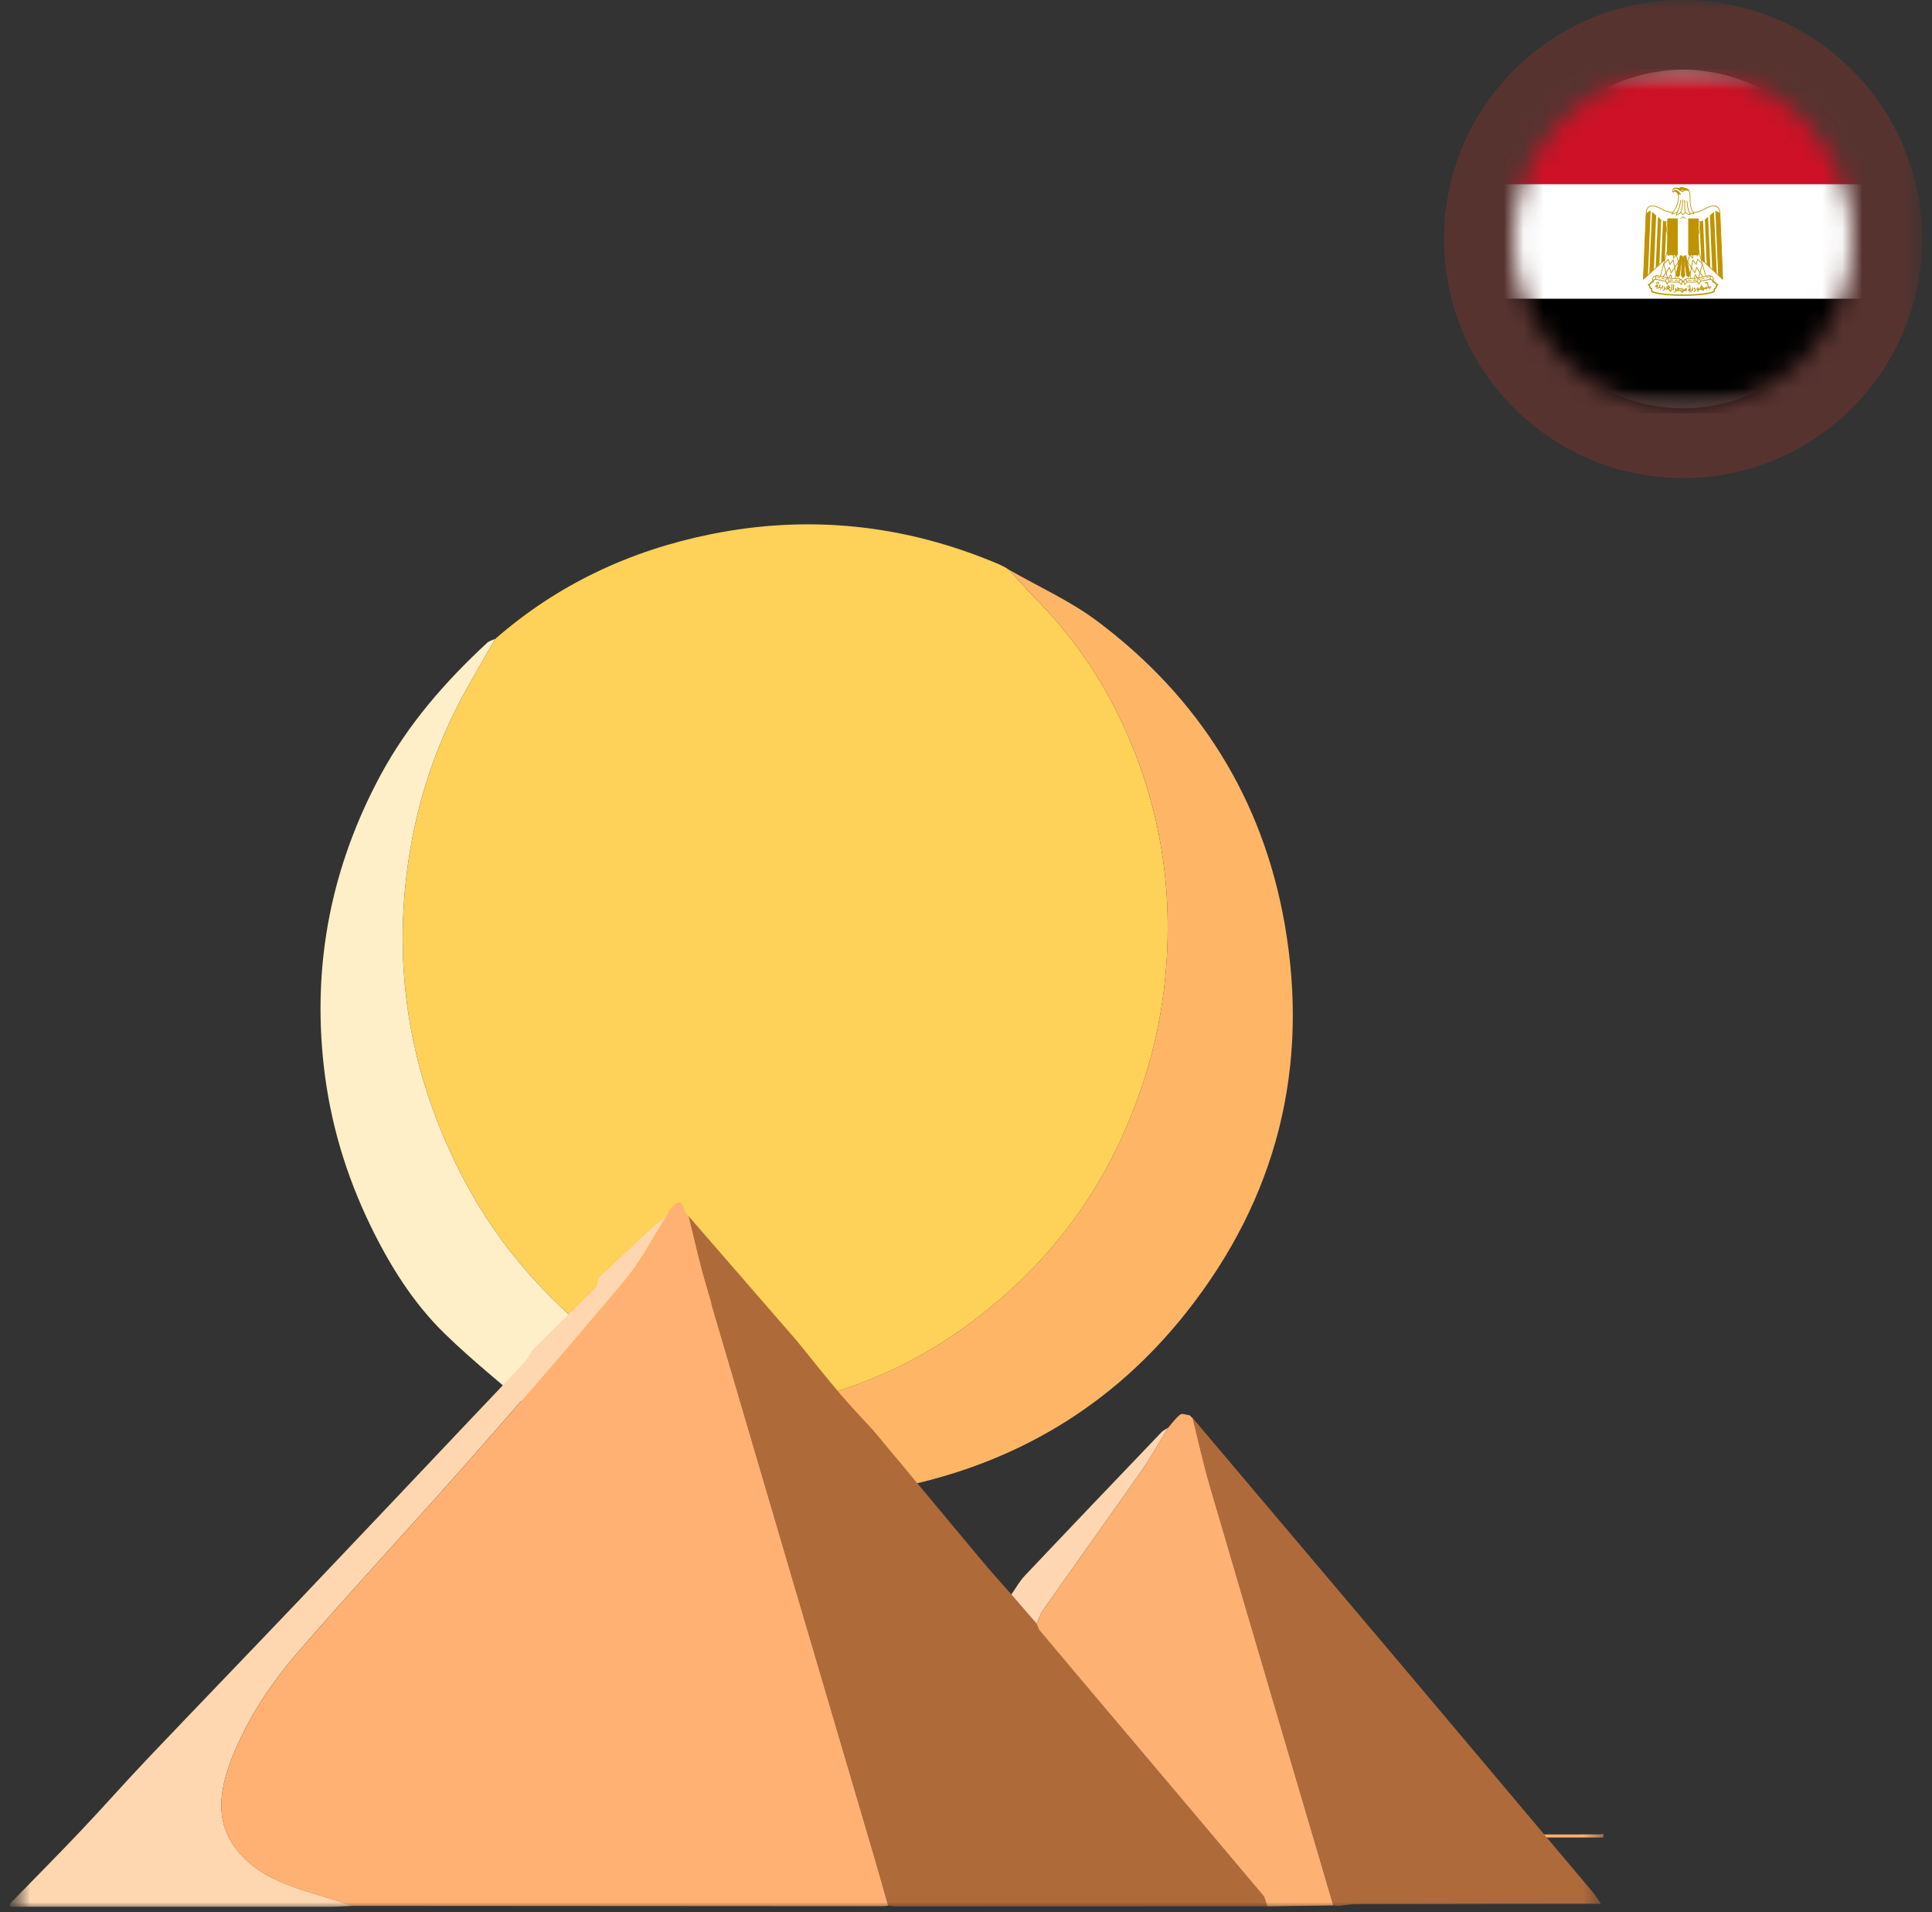
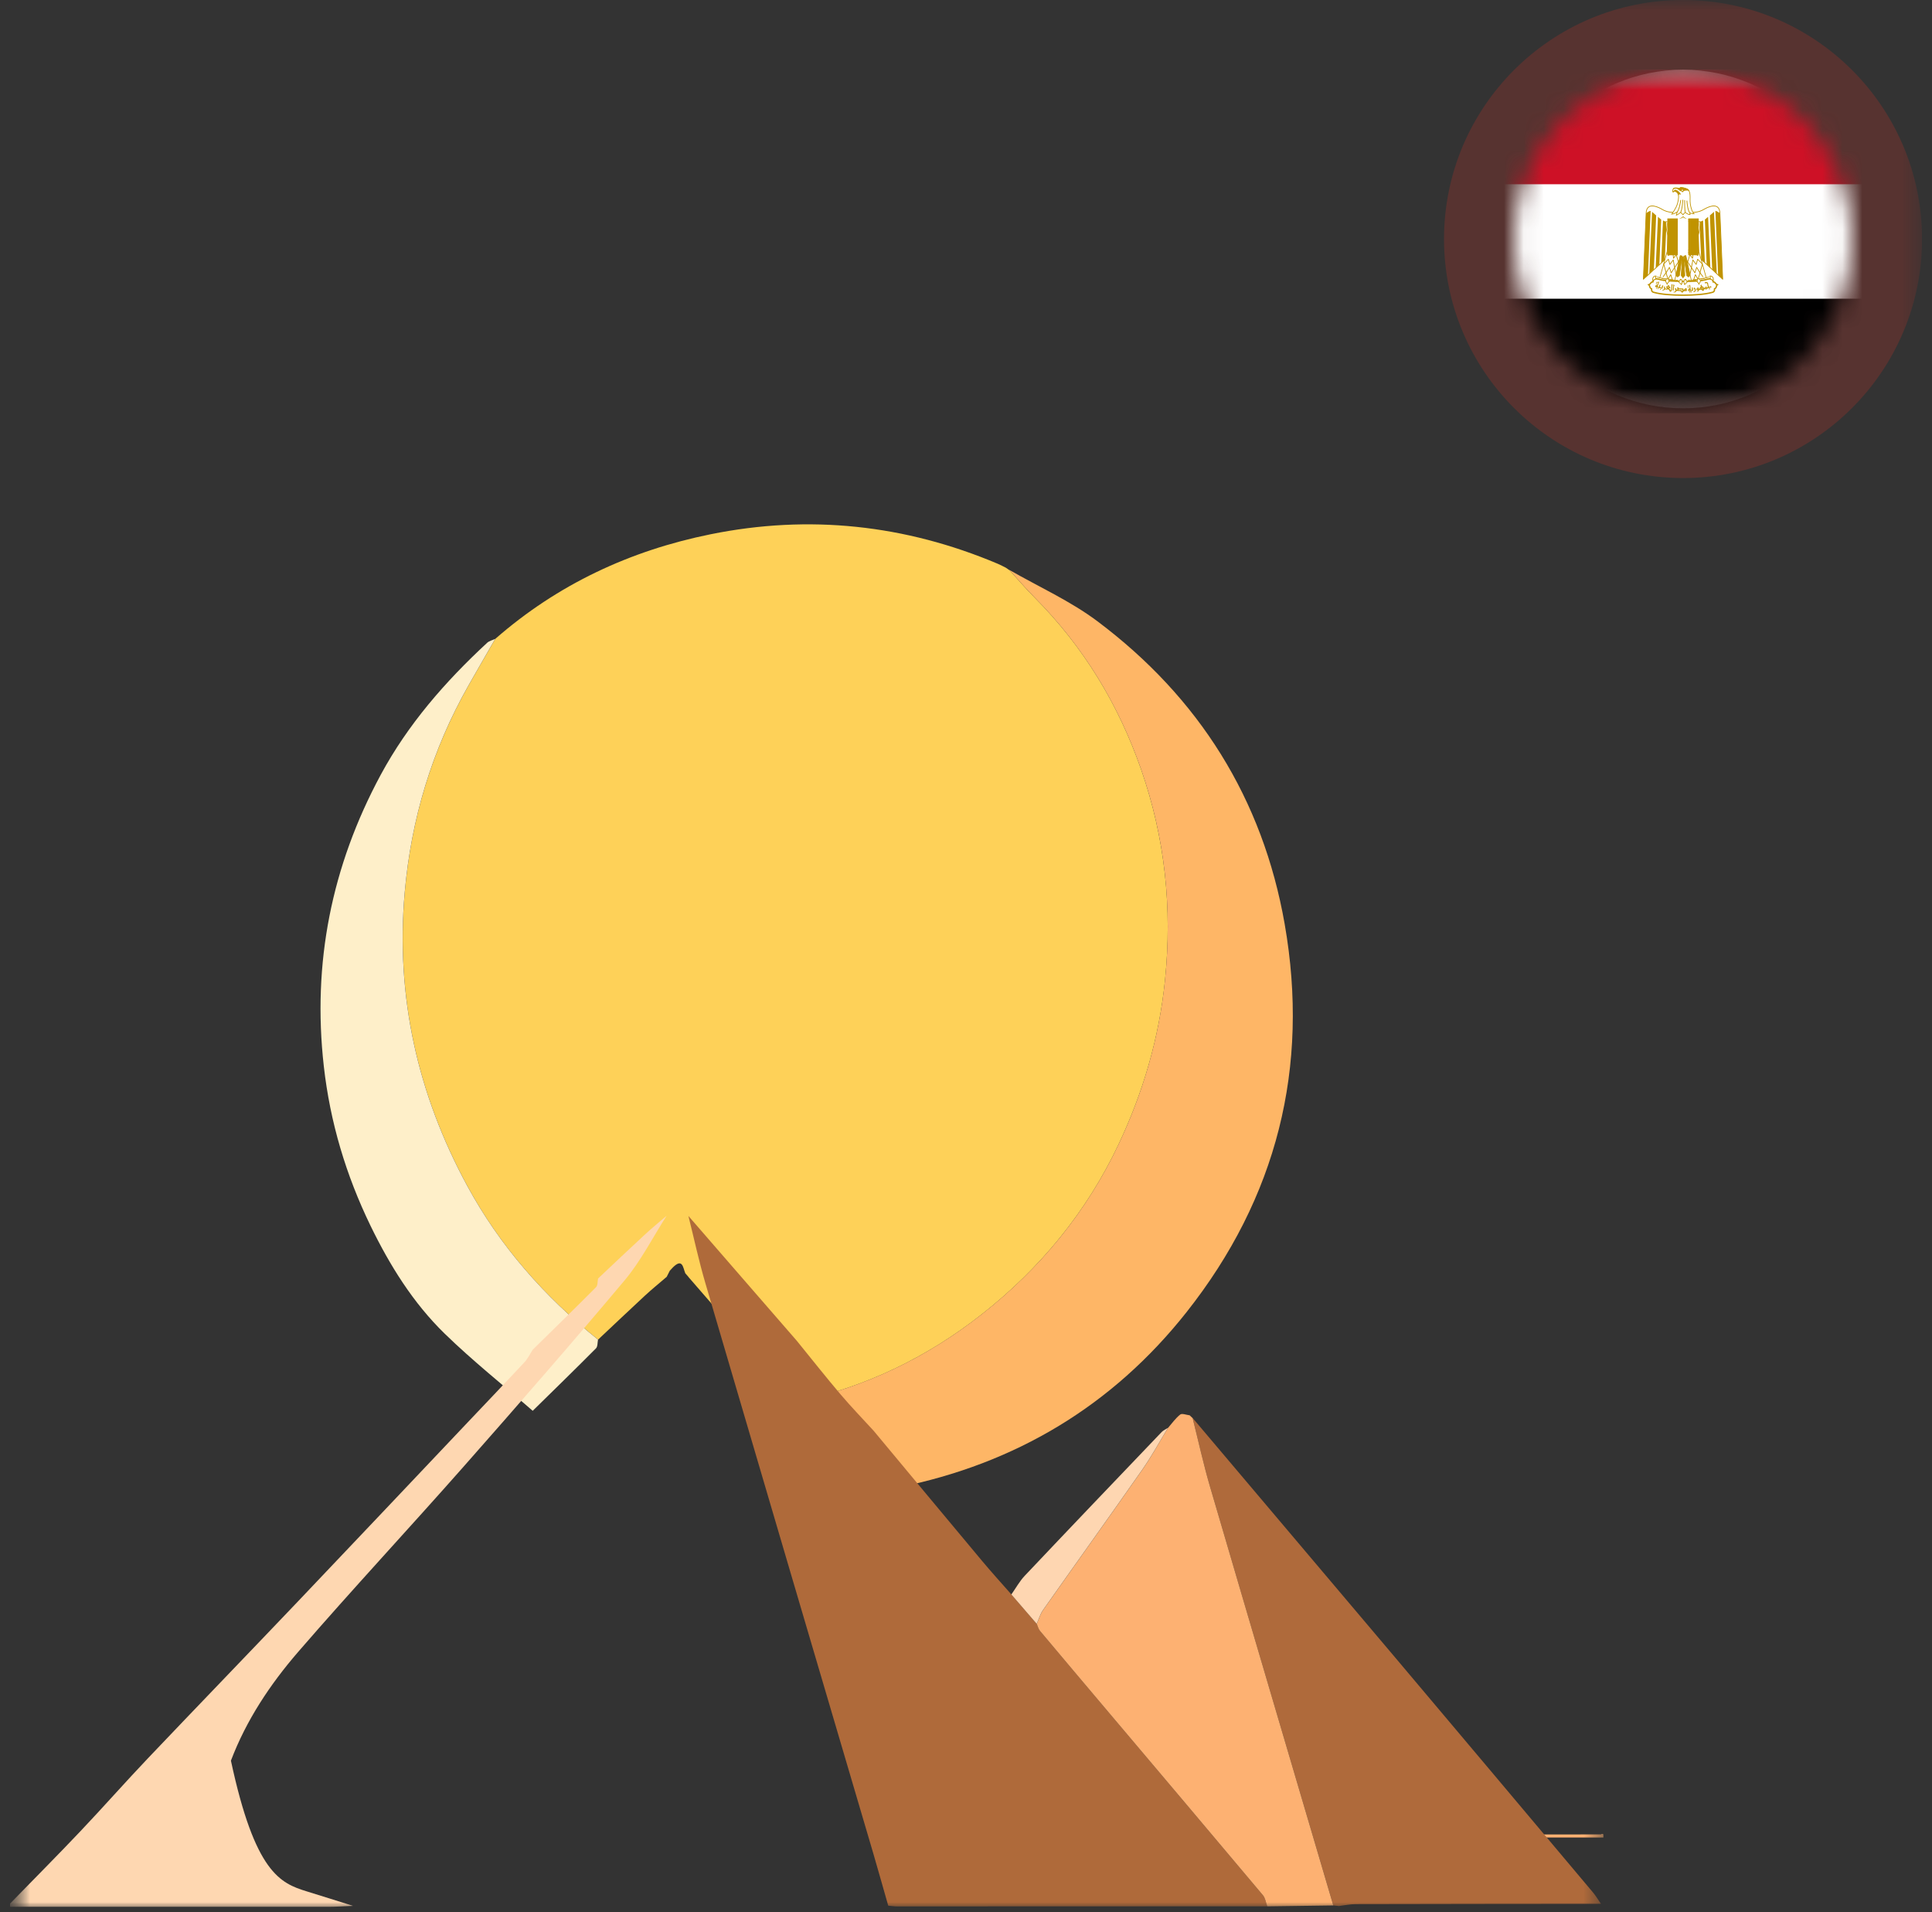
<svg xmlns="http://www.w3.org/2000/svg" width="97" height="96" viewBox="0 0 97 96" fill="none">
  <rect x="0" y="0" width="97" height="96" fill="#333333" stroke="none" />
  <g clip-path="url(#clip0_5170_10782)">
    <mask id="mask0_5170_10782" style="mask-type:luminance" maskUnits="userSpaceOnUse" x="0" y="0" width="97" height="96">
      <path d="M96.5 0H0.5V96H96.5V0Z" fill="white" />
    </mask>
    <g mask="url(#mask0_5170_10782)">
      <mask id="mask1_5170_10782" style="mask-type:luminance" maskUnits="userSpaceOnUse" x="0" y="16" width="81" height="80">
        <path d="M80.5 16H0.5V96H80.5V16Z" fill="white" />
      </mask>
      <g mask="url(#mask1_5170_10782)">
        <path d="M80.5 92.25C76.306 92.25 72.11 92.252 67.916 92.25C67.685 92.25 67.454 92.221 67.223 92.206C67.502 92.173 67.779 92.112 68.058 92.112C72.164 92.102 76.271 92.1 80.377 92.096C80.416 92.062 80.458 92.062 80.502 92.092V92.248L80.5 92.25Z" fill="#FDB172" />
        <path d="M33.469 64.106C33.106 64.418 32.733 64.721 32.381 65.046C31.592 65.777 30.811 66.519 30.027 67.256C27.342 65.1 25.098 62.562 23.456 59.527C20.973 54.939 19.865 50.058 20.319 44.827C20.642 41.118 21.69 37.654 23.519 34.421C23.962 33.635 24.419 32.856 24.869 32.073C27.994 29.339 31.64 27.639 35.675 26.823C40.617 25.821 45.438 26.337 50.09 28.302C50.233 28.362 50.369 28.437 50.508 28.506C50.565 28.546 50.621 28.585 50.679 28.625L50.671 28.612C51.09 29.071 51.492 29.544 51.929 29.983C54.39 32.454 56.152 35.354 57.296 38.639C58.49 42.069 58.862 45.579 58.492 49.202C58.196 52.104 57.394 54.839 56.158 57.456C54.556 60.848 52.217 63.687 49.283 65.991C46.538 68.148 43.446 69.65 40.004 70.375C39.24 69.496 38.475 68.616 37.712 67.737C36.663 66.527 35.612 65.316 34.562 64.108L34.569 64.112C34.515 64.05 34.461 63.985 34.406 63.923C34.29 63.637 34.271 63.152 33.788 63.625L33.623 63.802L33.631 63.791C33.577 63.898 33.523 64.004 33.469 64.11L33.473 64.106H33.469Z" fill="#FED158" />
        <path d="M43.871 74.9C43.319 74.296 42.746 73.706 42.217 73.081C41.463 72.191 40.74 71.277 40.004 70.373C43.446 69.648 46.54 68.145 49.283 65.989C52.219 63.685 54.556 60.846 56.158 57.454C57.394 54.839 58.196 52.104 58.492 49.2C58.861 45.577 58.492 42.066 57.296 38.637C56.152 35.354 54.388 32.452 51.929 29.981C51.492 29.541 51.09 29.068 50.671 28.61C52.152 29.46 53.738 30.171 55.094 31.187C60.198 35.014 63.4 40.108 64.5 46.393C65.758 53.585 64.109 60.137 59.575 65.873C55.856 70.577 50.986 73.489 45.098 74.675C44.692 74.756 44.281 74.825 43.875 74.9H43.871Z" fill="#FEB666" />
        <path d="M24.866 32.072C24.416 32.856 23.96 33.635 23.517 34.42C21.687 37.654 20.639 41.118 20.317 44.827C19.862 50.058 20.971 54.939 23.454 59.527C25.098 62.562 27.339 65.1 30.025 67.256C29.994 67.404 30.012 67.602 29.923 67.693C28.873 68.748 27.808 69.787 26.746 70.829C25.267 69.543 23.727 68.32 22.327 66.956C20.737 65.408 19.567 63.523 18.6 61.533C17.373 59.002 16.575 56.347 16.258 53.533C15.673 48.347 16.646 43.487 19.11 38.908C20.479 36.366 22.35 34.225 24.456 32.273C24.562 32.175 24.727 32.139 24.864 32.075L24.866 32.072Z" fill="#FEEFC9" />
        <path d="M50.677 22.079C50.62 22.04 50.562 22 50.506 21.96C50.562 22 50.618 22.04 50.677 22.079Z" fill="#FEB666" />
-         <path d="M17.712 95.685C17.298 95.701 16.883 95.731 16.471 95.731C11.148 95.733 5.825 95.731 0.5 95.731C0.5 95.679 0.5 95.626 0.5 95.574C1.677 94.366 2.869 93.17 4.029 91.945C5.173 90.739 6.271 89.491 7.417 88.285C9.925 85.647 12.454 83.031 14.965 80.393C17.815 77.399 20.652 74.395 23.494 71.395C24.442 70.395 25.394 69.399 26.331 68.391C26.5 68.21 26.61 67.972 26.748 67.76C27.808 66.718 28.875 65.679 29.925 64.624C30.015 64.535 29.996 64.335 30.027 64.187C30.81 63.449 31.592 62.706 32.381 61.977C32.733 61.651 33.106 61.349 33.469 61.037C32.773 62.122 32.183 63.297 31.36 64.279C28.712 67.437 26 70.543 23.273 73.635C20.527 76.747 17.694 79.785 14.979 82.922C13.569 84.552 12.367 86.354 11.594 88.393C11.01 89.933 10.785 91.485 11.908 92.897C12.8 94.018 14.073 94.547 15.402 94.956C16.173 95.193 16.942 95.437 17.71 95.679L17.712 95.685Z" fill="#FED7B1" />
+         <path d="M17.712 95.685C17.298 95.701 16.883 95.731 16.471 95.731C11.148 95.733 5.825 95.731 0.5 95.731C0.5 95.679 0.5 95.626 0.5 95.574C1.677 94.366 2.869 93.17 4.029 91.945C5.173 90.739 6.271 89.491 7.417 88.285C9.925 85.647 12.454 83.031 14.965 80.393C17.815 77.399 20.652 74.395 23.494 71.395C24.442 70.395 25.394 69.399 26.331 68.391C26.5 68.21 26.61 67.972 26.748 67.76C27.808 66.718 28.875 65.679 29.925 64.624C30.015 64.535 29.996 64.335 30.027 64.187C30.81 63.449 31.592 62.706 32.381 61.977C32.733 61.651 33.106 61.349 33.469 61.037C32.773 62.122 32.183 63.297 31.36 64.279C28.712 67.437 26 70.543 23.273 73.635C20.527 76.747 17.694 79.785 14.979 82.922C13.569 84.552 12.367 86.354 11.594 88.393C12.8 94.018 14.073 94.547 15.402 94.956C16.173 95.193 16.942 95.437 17.71 95.679L17.712 95.685Z" fill="#FED7B1" />
        <path d="M34.56 61.043C35.61 62.254 36.66 63.464 37.71 64.672C38.475 65.551 39.237 66.431 40.002 67.31C40.737 68.214 41.46 69.131 42.214 70.018C42.743 70.643 43.316 71.231 43.868 71.837C45.677 74.01 47.481 76.183 49.295 78.351C49.777 78.928 50.283 79.485 50.779 80.049C51.204 80.541 51.627 81.033 52.052 81.524C52.104 81.641 52.131 81.776 52.21 81.87C53.362 83.243 54.518 84.612 55.675 85.981C58.256 89.037 60.839 92.089 63.412 95.151C63.533 95.295 63.556 95.518 63.625 95.706C57.437 95.708 51.248 95.712 45.06 95.712C44.906 95.712 44.75 95.689 44.596 95.674C44.346 94.803 44.102 93.928 43.848 93.06C41.035 83.514 38.216 73.968 35.414 64.418C35.087 63.306 34.843 62.168 34.562 61.041L34.56 61.043Z" fill="#AF6A3A" />
        <path d="M80.375 95.581C76.269 95.585 72.163 95.587 68.057 95.597C67.777 95.597 67.5 95.658 67.221 95.691C67.127 95.681 67.036 95.672 66.942 95.662C64.877 88.656 62.804 81.65 60.752 74.639C60.419 73.501 60.167 72.341 59.877 71.189C63.265 75.195 66.654 79.197 70.04 83.206C73.357 87.137 76.669 91.072 79.98 95.01C80.127 95.187 80.246 95.389 80.377 95.579L80.375 95.581Z" fill="#AF6A3B" />
        <path d="M59.877 71.189C60.166 72.339 60.419 73.501 60.752 74.639C62.804 81.649 64.877 88.653 66.941 95.662C65.835 95.676 64.729 95.691 63.625 95.708C63.556 95.522 63.531 95.297 63.412 95.153C60.839 92.091 58.256 89.037 55.675 85.983C54.519 84.614 53.36 83.245 52.21 81.872C52.131 81.778 52.104 81.643 52.052 81.526C52.156 81.293 52.227 81.035 52.371 80.831C54.027 78.478 55.706 76.141 57.354 73.783C57.823 73.112 58.214 72.389 58.641 71.689C58.841 71.46 59.021 71.201 59.256 71.016C59.348 70.945 59.566 71.037 59.729 71.055C59.781 71.106 59.835 71.156 59.889 71.206L59.879 71.191L59.877 71.189Z" fill="#FDB172" />
        <path d="M58.64 71.687C58.213 72.387 57.821 73.11 57.352 73.781C55.704 76.139 54.025 78.477 52.369 80.829C52.225 81.033 52.154 81.291 52.05 81.524C51.625 81.033 51.202 80.541 50.777 80.049C51 79.735 51.188 79.387 51.45 79.11C53.731 76.697 56.027 74.297 58.321 71.897C58.407 71.808 58.532 71.756 58.638 71.685L58.64 71.687Z" fill="#FED6B1" />
-         <path d="M34.56 61.043C34.842 62.17 35.085 63.306 35.412 64.42C38.215 73.97 41.033 83.514 43.846 93.062C44.102 93.931 44.346 94.806 44.594 95.677C44.517 95.685 44.439 95.701 44.362 95.701C35.479 95.697 26.596 95.691 17.71 95.685C16.942 95.443 16.173 95.197 15.402 94.962C14.073 94.554 12.8 94.024 11.908 92.904C10.783 91.491 11.01 89.941 11.594 88.399C12.367 86.36 13.569 84.558 14.979 82.929C17.694 79.789 20.527 76.754 23.273 73.641C26 70.549 28.712 67.443 31.36 64.285C32.181 63.304 32.773 62.129 33.469 61.043L33.465 61.047C33.519 60.941 33.573 60.835 33.627 60.729L33.619 60.739C33.673 60.681 33.729 60.62 33.783 60.562C34.267 60.089 34.285 60.574 34.402 60.862C34.456 60.924 34.51 60.989 34.565 61.051L34.558 61.047L34.56 61.043Z" fill="#FEB172" />
        <path d="M34.567 57.565C34.513 57.502 34.458 57.44 34.404 57.375C34.458 57.438 34.513 57.5 34.567 57.565Z" fill="#AF6A3A" />
      </g>
      <path d="M96.5 12C96.5 5.373 91.127 0 84.5 0C77.873 0 72.5 5.373 72.5 12C72.5 18.627 77.873 24 84.5 24C91.127 24 96.5 18.627 96.5 12Z" fill="#E63625" fill-opacity="0.2" />
      <mask id="mask2_5170_10782" style="mask-type:luminance" maskUnits="userSpaceOnUse" x="76" y="3" width="17" height="18">
        <path d="M93 12C93 7.306 89.194 3.5 84.5 3.5C79.806 3.5 76 7.306 76 12C76 16.694 79.806 20.5 84.5 20.5C89.194 20.5 93 16.694 93 12Z" fill="white" />
      </mask>
      <g mask="url(#mask2_5170_10782)">
        <path d="M93 12C93 7.306 89.194 3.5 84.5 3.5C79.806 3.5 76 7.306 76 12C76 16.694 79.806 20.5 84.5 20.5C89.194 20.5 93 16.694 93 12Z" fill="white" />
        <mask id="mask3_5170_10782" style="mask-type:luminance" maskUnits="userSpaceOnUse" x="71" y="3" width="27" height="18">
          <path d="M97.435 3.5H71.565V20.746H97.435V3.5Z" fill="white" />
        </mask>
        <g mask="url(#mask3_5170_10782)">
          <path d="M71.565 3.5H97.435V20.746H71.565V3.5Z" fill="black" />
          <path d="M71.565 3.5H97.435V14.998H71.565V3.5Z" fill="white" />
          <path d="M71.565 3.5H97.435V9.249H71.565V3.5Z" fill="#CE1126" />
          <path d="M84.523 12.192L86.492 14.02L86.352 10.701C86.331 10.198 85.894 10.313 85.576 10.495C85.255 10.701 84.888 10.701 84.5 10.565C84.112 10.701 83.745 10.701 83.424 10.495C83.106 10.313 82.669 10.198 82.648 10.701L82.508 14.02L84.523 12.192Z" fill="white" stroke="#C09300" stroke-width="0.037" stroke-linejoin="round" />
          <path d="M82.875 10.585L82.739 13.814L82.508 14.02L82.648 10.701C82.714 10.655 82.829 10.585 82.875 10.585ZM83.151 10.816L83.036 13.517L82.805 13.753L82.945 10.635C82.991 10.68 83.127 10.791 83.151 10.816ZM83.403 11.022L83.312 13.275L83.127 13.456L83.242 10.886C83.287 10.932 83.378 10.998 83.403 11.022ZM83.675 11.138L83.584 13.058L83.403 13.205L83.494 11.068C83.539 11.088 83.63 11.138 83.675 11.138ZM83.927 11.138L83.861 12.738L83.675 12.919L83.745 11.159C83.79 11.159 83.906 11.159 83.927 11.138Z" fill="#C09300" />
          <path d="M86.125 10.585L86.261 13.814L86.492 14.02L86.352 10.701C86.286 10.655 86.17 10.585 86.125 10.585ZM85.849 10.816L85.964 13.517L86.195 13.753L86.055 10.635C86.009 10.68 85.873 10.791 85.849 10.816ZM85.597 11.022L85.688 13.275L85.873 13.456L85.758 10.886C85.712 10.932 85.622 10.998 85.597 11.022ZM85.325 11.138L85.415 13.058L85.597 13.205L85.506 11.068C85.461 11.088 85.37 11.138 85.325 11.138ZM85.073 11.138L85.139 12.738L85.325 12.919L85.255 11.159C85.209 11.159 85.094 11.159 85.073 11.138Z" fill="#C09300" />
          <path d="M84.591 12.556L84.867 13.814L84.776 13.905L84.682 13.834L84.525 12.713L84.591 13.834L84.5 13.95L84.409 13.834L84.475 12.713L84.319 13.834L84.224 13.905L84.133 13.814L84.409 12.556H84.591Z" fill="#C09300" stroke="#C09300" stroke-width="0.031" />
          <path d="M83.881 12.004L83.333 13.95L84.088 14.065L84.409 12.601L83.881 12.004Z" fill="white" stroke="#C09300" stroke-width="0.034" stroke-linejoin="round" />
          <path d="M83.7 12.668L83.766 12.828L84.123 12.488" stroke="#C09300" stroke-width="0.037" stroke-linejoin="round" />
          <path d="M83.947 12.265L84.022 12.965L84.249 12.668M84.158 12.783L84.282 13.211M84.33 13.054L84.08 13.434M84.158 13.814L84.078 13.435L84.008 13.049L83.84 13.276L83.766 13.014L83.531 13.255L83.651 13.694L83.816 13.422L83.906 13.699L84.076 13.435" stroke="#C09300" stroke-width="0.037" stroke-linejoin="round" />
          <path d="M83.494 13.905L83.646 13.691L83.746 14.02L83.882 13.789L83.972 14.065" stroke="#C09300" stroke-width="0.037" stroke-linejoin="round" />
          <path d="M85.119 12.004L85.667 13.95L84.912 14.065L84.591 12.601L85.119 12.004Z" fill="white" stroke="#C09300" stroke-width="0.034" stroke-linejoin="round" />
          <path d="M85.3 12.668L85.234 12.828L84.877 12.488" stroke="#C09300" stroke-width="0.037" stroke-linejoin="round" />
          <path d="M85.053 12.265L84.978 12.965L84.752 12.668M84.842 12.783L84.719 13.211M84.67 13.054L84.921 13.434M84.842 13.814L84.923 13.435L84.993 13.049L85.16 13.276L85.234 13.014L85.469 13.255L85.35 13.694L85.185 13.422L85.094 13.699L84.925 13.435" stroke="#C09300" stroke-width="0.037" stroke-linejoin="round" />
          <path d="M85.506 13.905L85.354 13.691L85.255 14.02L85.118 13.789L85.028 14.065" stroke="#C09300" stroke-width="0.037" stroke-linejoin="round" />
          <path d="M84.5 14.82C85.074 14.82 85.622 14.774 85.944 14.684C86.08 14.659 86.08 14.589 86.08 14.498C86.216 14.453 86.146 14.292 86.241 14.292C86.146 14.317 86.125 14.131 86.01 14.156C86.01 13.995 85.849 13.975 85.713 14.02C85.441 14.111 84.958 14.131 84.5 14.131C84.043 14.111 83.564 14.111 83.288 14.02C83.152 13.975 82.991 13.995 82.991 14.156C82.876 14.131 82.855 14.317 82.76 14.292C82.855 14.292 82.785 14.453 82.921 14.498C82.921 14.589 82.921 14.659 83.061 14.684C83.379 14.774 83.927 14.82 84.5 14.82Z" fill="white" stroke="#C09300" stroke-width="0.068" stroke-linecap="round" stroke-linejoin="round" />
-           <path d="M83.721 13.95C83.906 13.974 84.112 13.995 84.273 13.974C84.364 13.974 84.43 14.131 84.248 14.156C84.088 14.176 83.836 14.156 83.7 14.131C83.585 14.11 83.333 14.065 83.172 14.02C83.011 13.95 83.127 13.814 83.217 13.834C83.358 13.88 83.539 13.925 83.721 13.95ZM85.279 13.95C85.094 13.974 84.888 13.995 84.731 13.974C84.636 13.974 84.57 14.131 84.751 14.156C84.912 14.176 85.164 14.156 85.3 14.131C85.415 14.11 85.667 14.065 85.828 14.02C85.989 13.95 85.873 13.814 85.782 13.834C85.642 13.88 85.461 13.925 85.279 13.95Z" fill="white" stroke="#C09300" stroke-width="0.037" stroke-linecap="round" stroke-linejoin="round" />
          <path d="M83.151 13.859C83.011 13.834 82.945 13.995 82.991 14.086C83.011 14.04 83.106 14.04 83.127 13.995C83.151 13.925 83.106 13.925 83.151 13.859ZM83.7 14.281C83.7 14.19 83.791 14.201 83.791 14.111C83.791 14.065 83.766 13.995 83.721 13.995C83.675 13.995 83.63 14.04 83.63 14.086C83.609 14.177 83.7 14.19 83.7 14.281ZM84.353 14.02C84.489 14.02 84.475 14.201 84.409 14.292C84.409 14.226 84.294 14.201 84.294 14.156C84.294 14.086 84.398 14.086 84.353 14.02ZM85.848 13.859C85.989 13.834 86.055 13.995 86.009 14.086C85.989 14.04 85.894 14.04 85.873 13.995C85.848 13.925 85.894 13.925 85.848 13.859ZM85.3 14.281C85.3 14.19 85.209 14.201 85.209 14.111C85.209 14.065 85.234 13.995 85.279 13.995C85.325 13.995 85.37 14.04 85.37 14.086C85.391 14.177 85.3 14.19 85.3 14.281ZM84.647 14.02C84.511 14.02 84.525 14.201 84.591 14.292C84.591 14.226 84.706 14.201 84.706 14.156C84.706 14.086 84.602 14.086 84.647 14.02Z" fill="white" stroke="#C09300" stroke-width="0.037" stroke-linecap="round" stroke-linejoin="round" />
          <path d="M83.197 13.904C83.243 13.904 83.313 13.925 83.334 13.95L83.197 13.904ZM83.424 13.975C83.449 13.975 83.539 13.995 83.585 14.02L83.424 13.975ZM84.249 14.065C84.204 14.065 84.113 14.065 84.088 14.086L84.249 14.065ZM83.997 14.065C83.973 14.04 83.882 14.04 83.837 14.065H83.997ZM85.804 13.904C85.758 13.904 85.692 13.925 85.668 13.95L85.804 13.904ZM85.577 13.975C85.552 13.975 85.461 13.995 85.416 14.02L85.577 13.975ZM84.752 14.065C84.797 14.065 84.888 14.065 84.913 14.086L84.752 14.065ZM85.003 14.065C85.028 14.04 85.119 14.04 85.164 14.065H85.003Z" fill="white" stroke="#C09300" stroke-width="0.026" stroke-linecap="round" stroke-linejoin="round" />
          <path d="M83.159 14.267C83.143 14.264 83.135 14.252 83.139 14.238C83.144 14.22 83.158 14.21 83.171 14.215C83.18 14.218 83.195 14.233 83.195 14.239C83.195 14.245 83.187 14.261 83.183 14.261C83.183 14.261 83.18 14.262 83.178 14.264C83.175 14.267 83.166 14.268 83.159 14.267ZM84.738 14.38C84.732 14.378 84.723 14.365 84.723 14.359C84.723 14.348 84.739 14.33 84.749 14.33C84.754 14.329 84.768 14.337 84.773 14.342C84.783 14.352 84.781 14.368 84.769 14.377C84.763 14.381 84.746 14.383 84.738 14.38ZM84.748 14.451C84.736 14.447 84.731 14.441 84.731 14.428C84.729 14.414 84.731 14.412 84.746 14.403L84.756 14.398L84.766 14.402C84.78 14.408 84.786 14.415 84.786 14.424C84.787 14.434 84.779 14.444 84.768 14.45C84.758 14.454 84.757 14.454 84.748 14.451Z" fill="#C09300" />
          <path d="M83.286 14.138C83.276 14.138 83.262 14.147 83.254 14.151C83.236 14.156 83.214 14.167 83.196 14.155C83.178 14.149 83.155 14.154 83.152 14.176C83.156 14.194 83.183 14.205 83.199 14.193C83.21 14.177 83.243 14.168 83.246 14.194C83.233 14.214 83.235 14.241 83.224 14.262C83.222 14.275 83.217 14.288 83.209 14.299C83.196 14.3 83.182 14.299 83.171 14.307C83.153 14.308 83.135 14.317 83.124 14.332C83.112 14.349 83.101 14.366 83.098 14.386C83.101 14.407 83.125 14.413 83.143 14.414C83.162 14.419 83.181 14.426 83.201 14.432C83.232 14.439 83.261 14.45 83.292 14.457C83.338 14.471 83.385 14.477 83.431 14.489C83.436 14.491 83.441 14.492 83.446 14.493C83.465 14.497 83.475 14.476 83.476 14.46C83.486 14.427 83.493 14.393 83.502 14.36C83.509 14.346 83.516 14.316 83.491 14.323C83.476 14.332 83.463 14.345 83.445 14.346C83.42 14.348 83.434 14.373 83.444 14.384C83.446 14.401 83.441 14.421 83.43 14.434C83.415 14.444 83.396 14.433 83.38 14.429C83.364 14.429 83.331 14.421 83.346 14.398C83.351 14.382 83.352 14.364 83.359 14.347C83.367 14.33 83.368 14.31 83.372 14.292C83.362 14.269 83.344 14.299 83.33 14.301C83.32 14.308 83.284 14.311 83.303 14.328C83.319 14.341 83.307 14.363 83.304 14.379C83.303 14.401 83.28 14.406 83.261 14.401C83.243 14.4 83.218 14.387 83.234 14.367C83.237 14.351 83.243 14.334 83.246 14.318C83.253 14.297 83.259 14.278 83.266 14.258C83.269 14.241 83.275 14.224 83.284 14.208C83.284 14.188 83.298 14.171 83.297 14.151C83.296 14.142 83.292 14.138 83.286 14.138ZM83.183 14.346C83.185 14.346 83.186 14.346 83.189 14.347C83.196 14.35 83.196 14.356 83.189 14.363C83.186 14.365 83.182 14.368 83.181 14.368C83.167 14.367 83.163 14.365 83.163 14.36C83.162 14.355 83.164 14.354 83.173 14.35C83.177 14.348 83.18 14.347 83.183 14.346ZM83.153 14.491C83.138 14.477 83.141 14.467 83.162 14.452C83.171 14.445 83.176 14.446 83.187 14.455C83.203 14.47 83.203 14.479 83.189 14.491C83.182 14.497 83.179 14.499 83.171 14.499C83.163 14.499 83.16 14.498 83.153 14.491ZM83.24 14.517C83.237 14.516 83.234 14.515 83.231 14.513C83.229 14.511 83.226 14.508 83.225 14.505C83.223 14.502 83.222 14.499 83.222 14.496C83.221 14.492 83.222 14.489 83.222 14.486C83.226 14.473 83.228 14.472 83.247 14.472C83.267 14.472 83.271 14.475 83.271 14.493C83.272 14.503 83.271 14.506 83.266 14.511C83.26 14.516 83.248 14.519 83.24 14.517ZM85.802 14.519C85.795 14.514 85.794 14.511 85.794 14.505C85.794 14.493 85.801 14.484 85.815 14.477C85.835 14.469 85.843 14.47 85.85 14.483C85.86 14.5 85.86 14.507 85.848 14.519C85.841 14.525 85.84 14.526 85.825 14.526C85.811 14.526 85.809 14.525 85.802 14.519ZM83.357 14.552C83.346 14.55 83.341 14.542 83.341 14.529C83.341 14.52 83.341 14.518 83.348 14.513C83.352 14.509 83.359 14.507 83.365 14.506C83.372 14.505 83.375 14.505 83.381 14.51C83.397 14.521 83.4 14.532 83.391 14.543C83.382 14.554 83.372 14.557 83.357 14.552ZM83.987 14.581C83.984 14.578 83.979 14.576 83.979 14.572C83.98 14.556 83.981 14.54 83.986 14.525C83.988 14.51 83.986 14.494 83.991 14.48C83.997 14.453 83.997 14.425 84.003 14.399C84.003 14.385 84.004 14.372 84.008 14.359C84.013 14.338 84.009 14.316 84.015 14.296C84.014 14.288 84.023 14.267 84.031 14.28C84.042 14.296 84.057 14.31 84.072 14.323C84.084 14.33 84.073 14.341 84.064 14.345C84.052 14.349 84.049 14.363 84.05 14.374C84.048 14.386 84.044 14.397 84.043 14.409C84.04 14.427 84.041 14.445 84.039 14.463C84.034 14.481 84.035 14.5 84.034 14.518C84.034 14.529 84.028 14.54 84.029 14.551C84.028 14.563 84.027 14.577 84.018 14.585C84.008 14.589 83.994 14.589 83.987 14.581ZM84.841 14.299C84.827 14.309 84.814 14.322 84.802 14.334C84.785 14.347 84.816 14.354 84.82 14.365C84.824 14.382 84.824 14.4 84.825 14.418C84.83 14.433 84.833 14.45 84.832 14.467C84.83 14.485 84.807 14.481 84.796 14.491C84.782 14.497 84.777 14.511 84.766 14.521C84.759 14.535 84.757 14.552 84.756 14.568C84.757 14.58 84.747 14.595 84.756 14.606C84.757 14.608 84.759 14.61 84.76 14.611C84.763 14.616 84.77 14.612 84.774 14.613C84.789 14.613 84.804 14.615 84.817 14.609C84.852 14.603 84.887 14.602 84.922 14.601C84.944 14.601 84.965 14.594 84.986 14.594C85.003 14.598 85.01 14.58 85.01 14.567C85.001 14.548 85.009 14.525 85.001 14.506C84.995 14.487 84.997 14.465 84.994 14.445C84.994 14.43 84.974 14.424 84.964 14.435C84.954 14.445 84.938 14.447 84.93 14.46C84.922 14.477 84.948 14.477 84.953 14.49C84.958 14.504 84.956 14.518 84.957 14.533C84.961 14.55 84.942 14.55 84.93 14.552C84.915 14.558 84.893 14.562 84.885 14.543C84.879 14.53 84.88 14.515 84.878 14.5C84.878 14.475 84.872 14.449 84.87 14.424C84.869 14.392 84.863 14.361 84.861 14.329C84.861 14.316 84.859 14.295 84.841 14.299ZM84.823 14.536L84.832 14.537L84.832 14.548L84.833 14.559L84.822 14.562C84.816 14.564 84.81 14.565 84.81 14.565C84.808 14.564 84.806 14.562 84.805 14.561C84.798 14.557 84.8 14.55 84.808 14.541C84.813 14.537 84.815 14.536 84.823 14.536ZM83.961 14.269C83.95 14.273 83.936 14.289 83.925 14.289C83.9 14.291 83.904 14.316 83.922 14.324C83.924 14.332 83.922 14.341 83.923 14.349C83.926 14.372 83.912 14.39 83.915 14.413C83.913 14.438 83.906 14.462 83.905 14.488C83.898 14.514 83.897 14.54 83.893 14.567C83.89 14.59 83.873 14.582 83.858 14.576C83.858 14.565 83.857 14.555 83.857 14.545C83.863 14.522 83.844 14.515 83.826 14.512C83.806 14.514 83.796 14.497 83.8 14.479C83.809 14.469 83.83 14.472 83.844 14.47C83.872 14.476 83.871 14.439 83.856 14.426C83.846 14.407 83.822 14.399 83.815 14.381C83.818 14.356 83.801 14.331 83.781 14.319C83.749 14.316 83.726 14.344 83.714 14.37C83.701 14.374 83.688 14.378 83.676 14.383C83.655 14.388 83.626 14.423 83.654 14.436C83.67 14.441 83.717 14.452 83.696 14.473C83.684 14.493 83.662 14.494 83.641 14.489C83.621 14.489 83.597 14.478 83.598 14.454C83.594 14.433 83.595 14.41 83.585 14.39C83.581 14.366 83.553 14.371 83.552 14.393C83.531 14.409 83.533 14.433 83.548 14.452C83.557 14.473 83.548 14.497 83.539 14.516C83.534 14.541 83.506 14.542 83.486 14.55C83.476 14.554 83.439 14.548 83.453 14.569C83.475 14.577 83.5 14.584 83.523 14.578C83.547 14.575 83.567 14.559 83.579 14.539C83.594 14.523 83.622 14.531 83.642 14.531C83.665 14.531 83.687 14.546 83.709 14.536C83.715 14.52 83.744 14.493 83.753 14.521C83.751 14.546 83.773 14.559 83.796 14.556C83.821 14.554 83.812 14.573 83.811 14.588C83.813 14.615 83.83 14.629 83.853 14.64C83.86 14.642 83.868 14.642 83.876 14.64C83.897 14.633 83.921 14.624 83.927 14.6C83.936 14.58 83.936 14.558 83.942 14.538C83.948 14.505 83.954 14.473 83.955 14.44C83.963 14.41 83.961 14.379 83.967 14.348C83.971 14.326 83.973 14.303 83.976 14.281C83.973 14.269 83.968 14.267 83.961 14.269ZM83.766 14.389C83.771 14.389 83.773 14.395 83.773 14.404C83.774 14.415 83.779 14.423 83.786 14.425C83.791 14.426 83.791 14.432 83.785 14.435C83.782 14.438 83.776 14.439 83.766 14.439C83.749 14.439 83.739 14.435 83.73 14.426L83.724 14.42L83.732 14.415C83.738 14.41 83.743 14.405 83.748 14.4C83.757 14.392 83.762 14.388 83.766 14.389ZM85.664 14.162C85.648 14.163 85.632 14.166 85.617 14.17C85.587 14.168 85.572 14.199 85.601 14.214C85.618 14.259 85.645 14.205 85.672 14.209C85.714 14.217 85.717 14.262 85.724 14.295C85.726 14.329 85.736 14.361 85.745 14.392C85.773 14.423 85.725 14.442 85.704 14.418C85.686 14.399 85.649 14.376 85.627 14.402C85.602 14.413 85.6 14.448 85.579 14.458C85.544 14.469 85.54 14.426 85.522 14.408C85.505 14.384 85.472 14.382 85.446 14.373C85.434 14.348 85.44 14.306 85.415 14.289C85.393 14.298 85.354 14.338 85.387 14.356C85.419 14.384 85.373 14.397 85.358 14.416C85.337 14.439 85.334 14.471 85.33 14.501C85.294 14.521 85.287 14.478 85.283 14.452C85.28 14.42 85.253 14.429 85.234 14.441C85.207 14.452 85.193 14.478 85.174 14.498C85.172 14.517 85.175 14.537 85.175 14.557C85.181 14.58 85.209 14.569 85.227 14.568C85.255 14.556 85.267 14.585 85.244 14.602C85.229 14.622 85.18 14.612 85.185 14.643C85.2 14.645 85.217 14.644 85.232 14.643C85.264 14.634 85.297 14.612 85.301 14.577C85.305 14.547 85.349 14.553 85.372 14.546C85.402 14.537 85.438 14.535 85.445 14.573C85.466 14.594 85.51 14.618 85.532 14.589C85.555 14.575 85.566 14.551 85.565 14.524C85.56 14.502 85.601 14.501 85.611 14.514C85.626 14.538 85.673 14.531 85.696 14.517C85.72 14.499 85.725 14.468 85.76 14.468C85.811 14.452 85.864 14.444 85.914 14.425C85.955 14.416 85.908 14.39 85.898 14.375C85.867 14.36 85.84 14.422 85.805 14.391C85.778 14.371 85.78 14.332 85.77 14.302C85.763 14.263 85.765 14.218 85.737 14.187C85.718 14.166 85.692 14.161 85.664 14.162ZM85.469 14.435C85.472 14.434 85.476 14.436 85.483 14.44C85.496 14.447 85.504 14.458 85.504 14.468C85.504 14.474 85.503 14.474 85.494 14.479C85.488 14.481 85.482 14.484 85.479 14.484C85.474 14.484 85.461 14.474 85.461 14.47C85.461 14.468 85.46 14.461 85.458 14.456C85.454 14.447 85.455 14.447 85.46 14.441C85.463 14.437 85.465 14.435 85.469 14.435ZM85.656 14.444C85.667 14.444 85.673 14.447 85.678 14.455C85.683 14.465 85.68 14.472 85.666 14.478C85.66 14.48 85.654 14.482 85.654 14.482C85.653 14.482 85.648 14.479 85.643 14.476C85.635 14.471 85.634 14.468 85.634 14.462C85.634 14.453 85.644 14.445 85.656 14.444ZM85.399 14.447C85.403 14.447 85.405 14.448 85.409 14.452C85.414 14.456 85.416 14.46 85.417 14.469C85.418 14.475 85.418 14.483 85.417 14.487C85.416 14.493 85.416 14.493 85.401 14.493C85.383 14.493 85.381 14.491 85.381 14.474C85.382 14.463 85.382 14.46 85.388 14.454C85.392 14.45 85.396 14.448 85.399 14.447ZM85.241 14.488C85.247 14.49 85.252 14.494 85.254 14.501C85.256 14.51 85.254 14.514 85.247 14.518C85.24 14.521 85.226 14.522 85.222 14.52C85.22 14.519 85.218 14.517 85.216 14.514C85.214 14.511 85.215 14.509 85.217 14.507C85.219 14.506 85.221 14.504 85.221 14.503C85.221 14.502 85.223 14.498 85.225 14.495C85.229 14.489 85.236 14.487 85.241 14.488ZM85.507 14.523C85.512 14.523 85.517 14.524 85.52 14.527C85.525 14.532 85.525 14.539 85.519 14.543C85.515 14.546 85.494 14.546 85.487 14.543C85.483 14.542 85.482 14.54 85.482 14.537C85.482 14.533 85.483 14.53 85.49 14.527C85.496 14.524 85.502 14.523 85.507 14.523ZM85.014 14.661C85.011 14.659 85.007 14.658 85.011 14.655C85.016 14.646 85.026 14.643 85.035 14.64C85.05 14.633 85.064 14.621 85.074 14.608C85.076 14.598 85.086 14.593 85.086 14.583C85.086 14.569 85.087 14.555 85.084 14.542C85.08 14.53 85.071 14.52 85.06 14.514C85.053 14.508 85.041 14.507 85.038 14.496C85.036 14.486 85.045 14.479 85.048 14.47C85.055 14.458 85.06 14.445 85.067 14.433C85.074 14.425 85.086 14.433 85.09 14.441C85.095 14.449 85.1 14.457 85.103 14.467C85.111 14.476 85.119 14.488 85.122 14.5C85.126 14.509 85.133 14.518 85.133 14.528C85.133 14.54 85.14 14.551 85.139 14.563C85.14 14.579 85.14 14.595 85.134 14.611C85.13 14.619 85.122 14.624 85.116 14.632C85.107 14.64 85.097 14.648 85.085 14.653C85.077 14.656 85.072 14.665 85.062 14.663C85.047 14.663 85.032 14.665 85.017 14.663C85.018 14.664 85.013 14.66 85.014 14.661ZM84.817 14.674C84.81 14.667 84.808 14.664 84.808 14.657C84.808 14.65 84.809 14.647 84.816 14.64C84.829 14.627 84.835 14.627 84.857 14.638C84.877 14.648 84.885 14.649 84.886 14.642C84.888 14.635 84.9 14.628 84.912 14.628C84.919 14.628 84.923 14.63 84.929 14.634C84.936 14.64 84.936 14.64 84.936 14.653C84.936 14.667 84.936 14.667 84.928 14.675C84.92 14.682 84.919 14.682 84.909 14.681C84.896 14.68 84.889 14.674 84.887 14.664C84.885 14.657 84.883 14.655 84.881 14.66C84.88 14.662 84.877 14.664 84.874 14.665C84.868 14.666 84.858 14.672 84.851 14.679C84.848 14.681 84.844 14.682 84.836 14.683C84.826 14.683 84.825 14.682 84.817 14.674ZM84.247 14.418C84.228 14.418 84.207 14.434 84.205 14.453C84.209 14.475 84.227 14.496 84.216 14.519C84.224 14.548 84.194 14.559 84.173 14.542C84.161 14.514 84.155 14.484 84.136 14.459C84.113 14.452 84.103 14.489 84.087 14.502C84.095 14.523 84.119 14.543 84.121 14.57C84.127 14.596 84.111 14.626 84.088 14.639C84.068 14.658 84.041 14.651 84.017 14.655C83.988 14.672 84.039 14.679 84.052 14.68C84.082 14.683 84.113 14.679 84.136 14.656C84.158 14.646 84.156 14.607 84.182 14.603C84.228 14.601 84.273 14.61 84.319 14.611C84.343 14.617 84.381 14.608 84.398 14.627C84.398 14.658 84.425 14.678 84.451 14.69C84.465 14.694 84.48 14.677 84.495 14.673C84.523 14.665 84.514 14.63 84.531 14.617C84.578 14.614 84.626 14.615 84.674 14.614C84.683 14.614 84.685 14.601 84.692 14.596C84.691 14.578 84.69 14.559 84.687 14.541C84.678 14.518 84.689 14.488 84.672 14.469C84.648 14.462 84.628 14.484 84.604 14.486C84.577 14.497 84.555 14.522 84.553 14.552C84.537 14.578 84.512 14.547 84.521 14.526C84.52 14.517 84.523 14.506 84.52 14.497C84.505 14.48 84.48 14.486 84.46 14.483C84.431 14.484 84.402 14.478 84.373 14.478C84.347 14.476 84.32 14.481 84.296 14.474C84.266 14.473 84.27 14.444 84.265 14.424C84.26 14.42 84.253 14.418 84.247 14.418ZM84.305 14.524C84.314 14.524 84.324 14.526 84.333 14.527C84.346 14.529 84.359 14.523 84.371 14.527C84.399 14.532 84.427 14.53 84.455 14.533C84.463 14.533 84.468 14.539 84.473 14.543C84.473 14.563 84.473 14.583 84.473 14.602C84.472 14.61 84.475 14.62 84.469 14.625C84.467 14.626 84.464 14.628 84.462 14.628C84.454 14.626 84.446 14.621 84.442 14.614C84.441 14.604 84.442 14.594 84.443 14.584C84.443 14.581 84.444 14.577 84.443 14.575C84.437 14.57 84.43 14.567 84.422 14.567C84.398 14.566 84.374 14.565 84.349 14.564C84.329 14.562 84.308 14.566 84.288 14.56C84.281 14.557 84.271 14.558 84.266 14.55C84.259 14.542 84.269 14.533 84.276 14.53C84.285 14.525 84.295 14.524 84.305 14.524ZM84.629 14.531C84.633 14.531 84.635 14.533 84.637 14.541C84.638 14.547 84.64 14.553 84.64 14.556C84.641 14.559 84.64 14.56 84.635 14.562C84.621 14.567 84.607 14.567 84.602 14.56C84.6 14.557 84.602 14.548 84.606 14.544C84.615 14.537 84.624 14.531 84.629 14.531Z" fill="#C09300" />
          <path d="M84.854 10.775C84.873 10.776 84.828 10.672 84.828 10.672C84.879 10.724 85.07 10.737 85.07 10.737C84.955 10.686 84.84 10.303 84.854 9.997C84.866 9.691 84.81 9.57 84.765 9.525C84.707 9.468 84.523 9.417 84.401 9.41C84.332 9.407 84.343 9.462 84.343 9.462C84.216 9.429 84.089 9.417 84.031 9.455C83.977 9.491 83.966 9.672 84.005 9.64C84.101 9.563 84.184 9.633 84.242 9.717C84.293 9.79 84.289 9.997 84.216 10.239C84.139 10.494 83.93 10.749 83.93 10.749C84.044 10.749 84.204 10.648 84.204 10.648L84.165 10.806C84.286 10.749 84.382 10.66 84.382 10.66L84.497 10.78C84.535 10.73 84.612 10.66 84.612 10.66C84.612 10.66 84.707 10.761 84.854 10.775Z" fill="white" stroke="#C09300" stroke-width="0.035" />
          <path d="M84.388 10.041C84.388 10.041 84.324 10.513 84.204 10.648M84.49 10.029C84.49 10.029 84.465 10.507 84.382 10.66M84.58 10.048C84.58 10.048 84.58 10.571 84.611 10.66M84.694 10.074C84.694 10.074 84.72 10.514 84.828 10.672" stroke="#C09300" stroke-width="0.037" />
          <path d="M84.272 9.813C84.267 9.771 84.257 9.738 84.242 9.717C84.185 9.633 84.101 9.563 84.005 9.64C84.005 9.64 84.038 9.539 84.108 9.535C84.162 9.532 84.285 9.576 84.393 9.761C84.393 9.761 84.313 9.743 84.294 9.76C84.258 9.791 84.272 9.813 84.272 9.813Z" fill="#C09300" stroke="#C09300" stroke-width="0.01" />
          <path d="M83.996 9.515C84.003 9.489 84.016 9.466 84.032 9.455C84.089 9.417 84.216 9.429 84.344 9.462C84.344 9.462 84.332 9.407 84.401 9.41C84.523 9.417 84.708 9.468 84.765 9.525C84.779 9.54 84.794 9.561 84.808 9.594H84.806C84.778 9.555 84.698 9.557 84.678 9.559C84.648 9.562 84.629 9.561 84.588 9.571C84.569 9.576 84.54 9.582 84.524 9.594C84.512 9.604 84.501 9.641 84.482 9.641C84.452 9.641 84.454 9.633 84.446 9.624C84.436 9.612 84.43 9.594 84.42 9.595C84.389 9.601 84.338 9.576 84.274 9.525C84.21 9.475 84.185 9.462 84.101 9.468C84.019 9.475 83.993 9.521 83.993 9.521L83.996 9.515Z" fill="#C09300" stroke="#C09300" stroke-width="0.01" />
          <path d="M84.466 9.589C84.485 9.589 84.5 9.574 84.5 9.556C84.5 9.537 84.485 9.522 84.466 9.522C84.447 9.522 84.432 9.537 84.432 9.556C84.432 9.574 84.447 9.589 84.466 9.589Z" fill="white" />
          <path d="M84.499 12.906C85.438 12.184 85.357 11.127 85.357 11.127C85.332 11.132 85.309 11.134 85.284 11.134C85.087 11.134 84.618 11.022 84.508 10.879C84.391 11.008 83.912 11.134 83.716 11.134C83.691 11.134 83.666 11.132 83.643 11.127C83.643 11.127 83.561 12.184 84.499 12.906Z" fill="white" stroke="#C09300" stroke-width="0.033" />
          <path d="M85.282 11.205C85.274 11.205 85.266 11.206 85.258 11.206C85.08 11.206 84.665 11.114 84.506 10.977C84.338 11.104 83.917 11.206 83.742 11.206C83.734 11.206 83.725 11.204 83.717 11.203C83.717 11.243 83.719 11.284 83.722 11.322C83.731 11.463 83.755 11.604 83.793 11.74C83.911 12.169 84.153 12.532 84.499 12.808C84.846 12.532 85.088 12.168 85.206 11.739C85.244 11.604 85.269 11.462 85.278 11.321C85.28 11.282 85.282 11.234 85.282 11.205Z" stroke="#C09300" stroke-width="0.026" />
          <path fill-rule="evenodd" clip-rule="evenodd" d="M83.713 10.967H84.238V12.815H83.713V10.967Z" fill="#C09300" />
          <path fill-rule="evenodd" clip-rule="evenodd" d="M84.238 10.967H84.763V12.815H84.238V10.967Z" fill="white" />
          <path fill-rule="evenodd" clip-rule="evenodd" d="M84.762 10.967H85.287V12.815H84.762V10.967Z" fill="#C09300" />
        </g>
      </g>
    </g>
  </g>
  <defs>
    <clipPath id="clip0_5170_10782">
      <rect width="96" height="96" fill="white" transform="translate(0.5)" />
    </clipPath>
  </defs>
</svg>